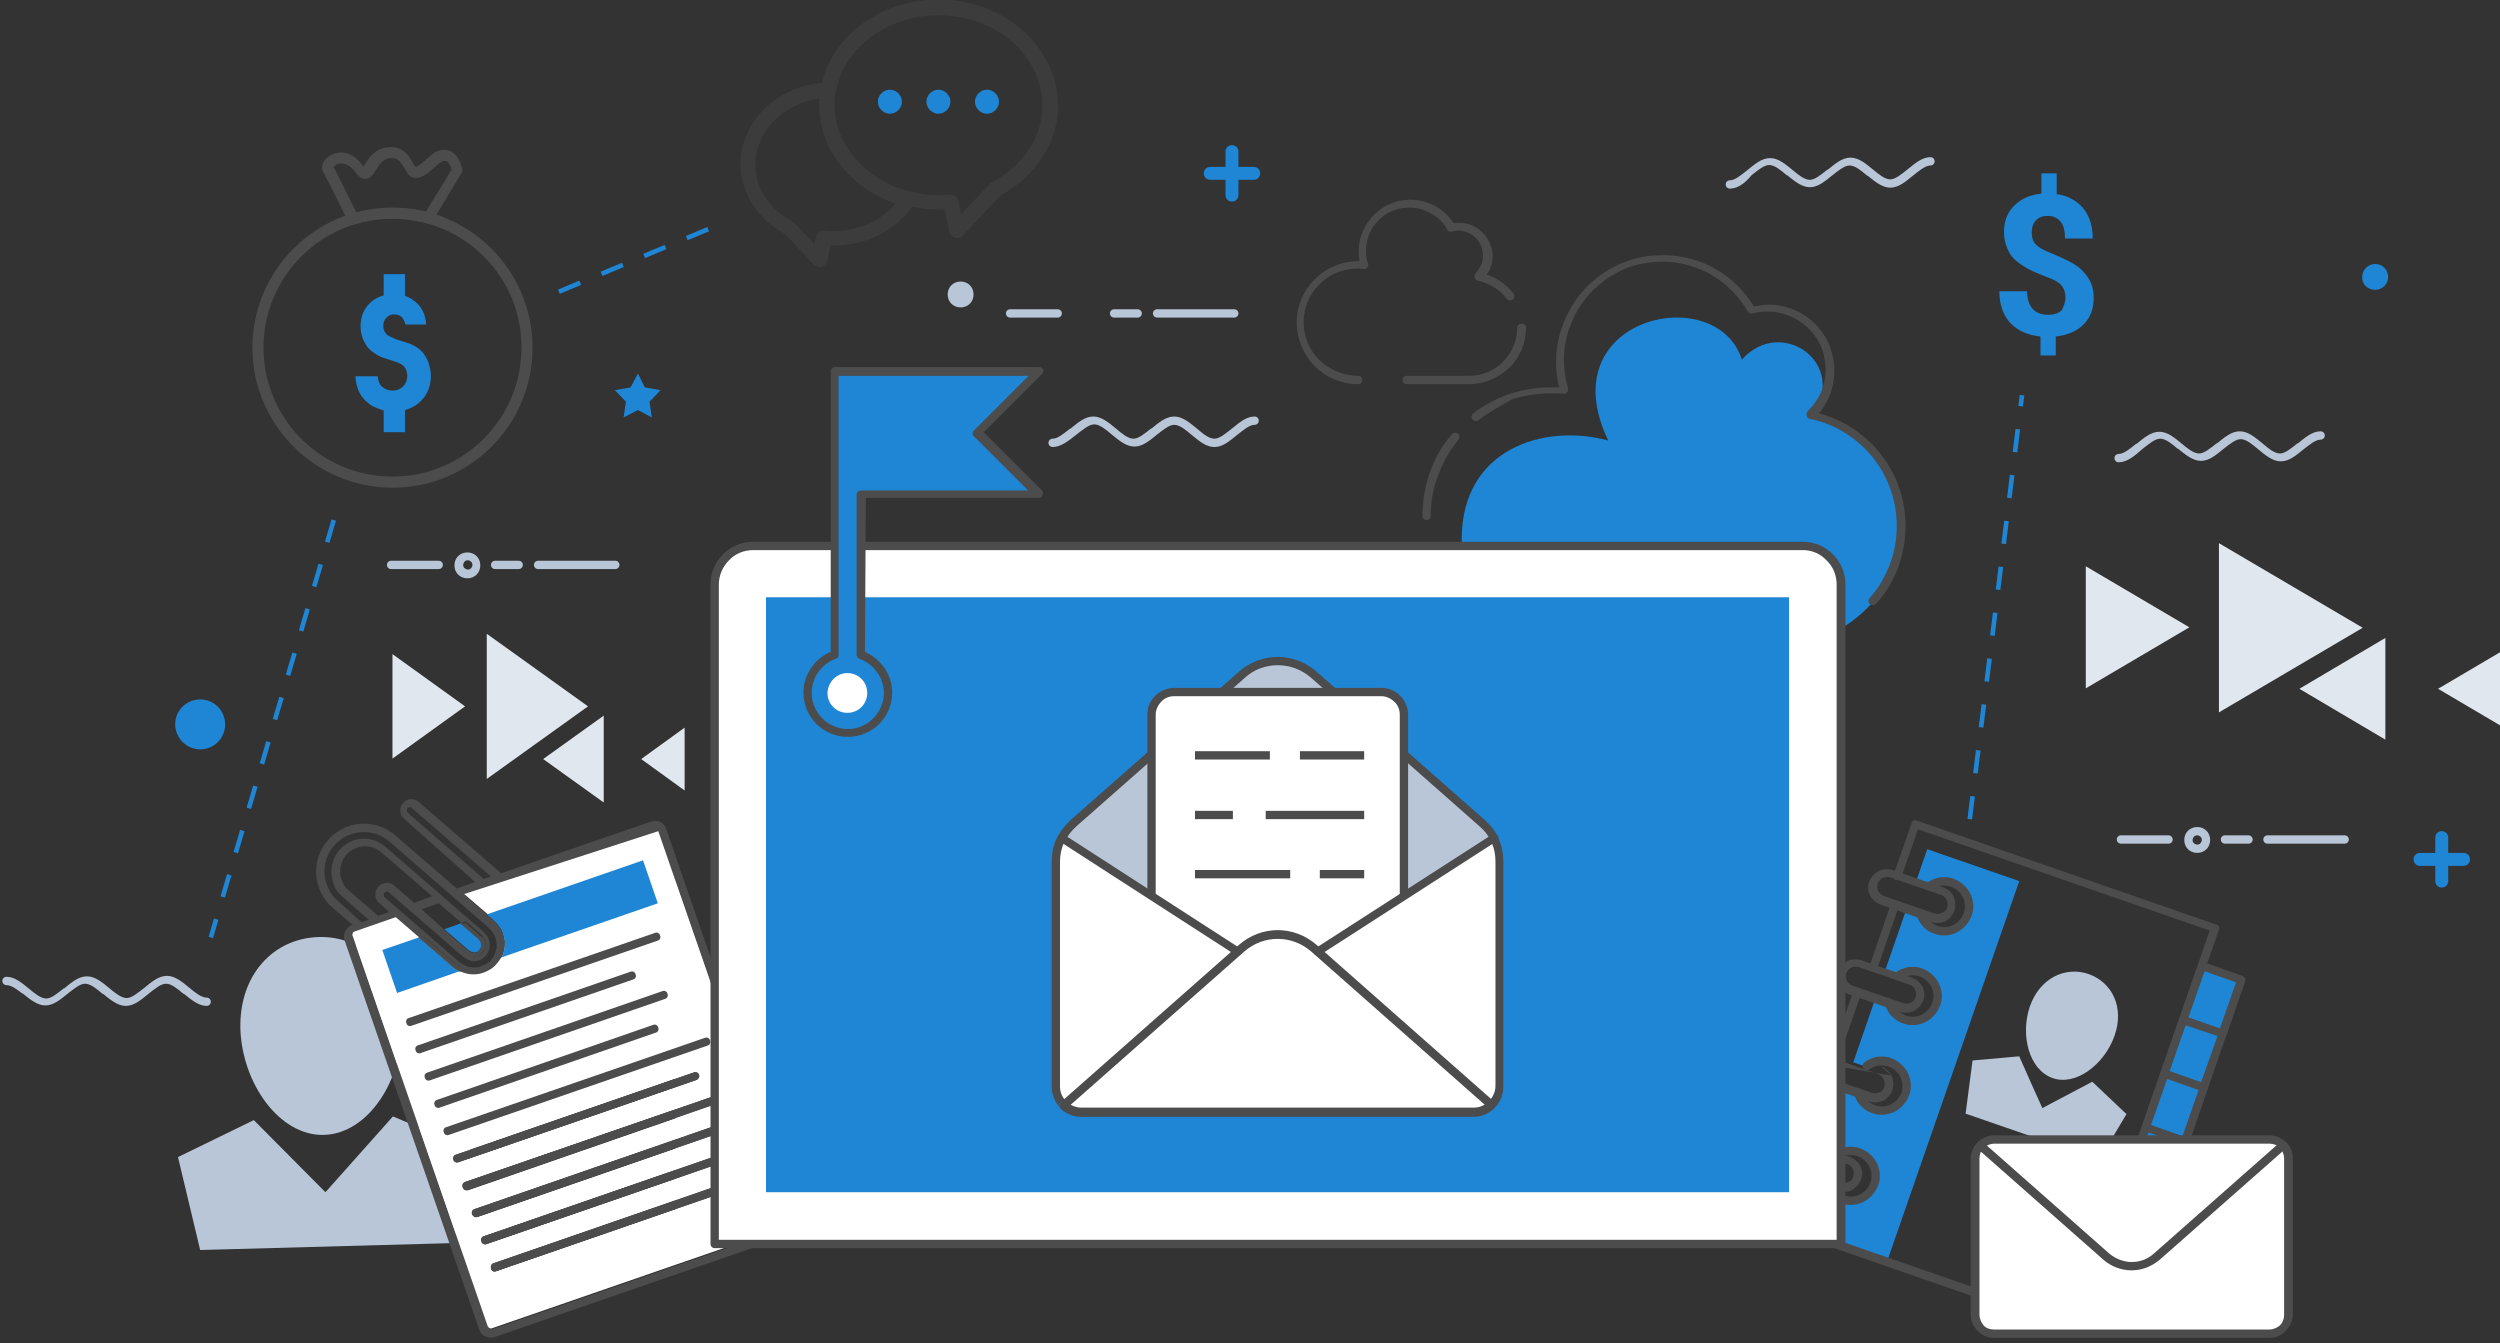
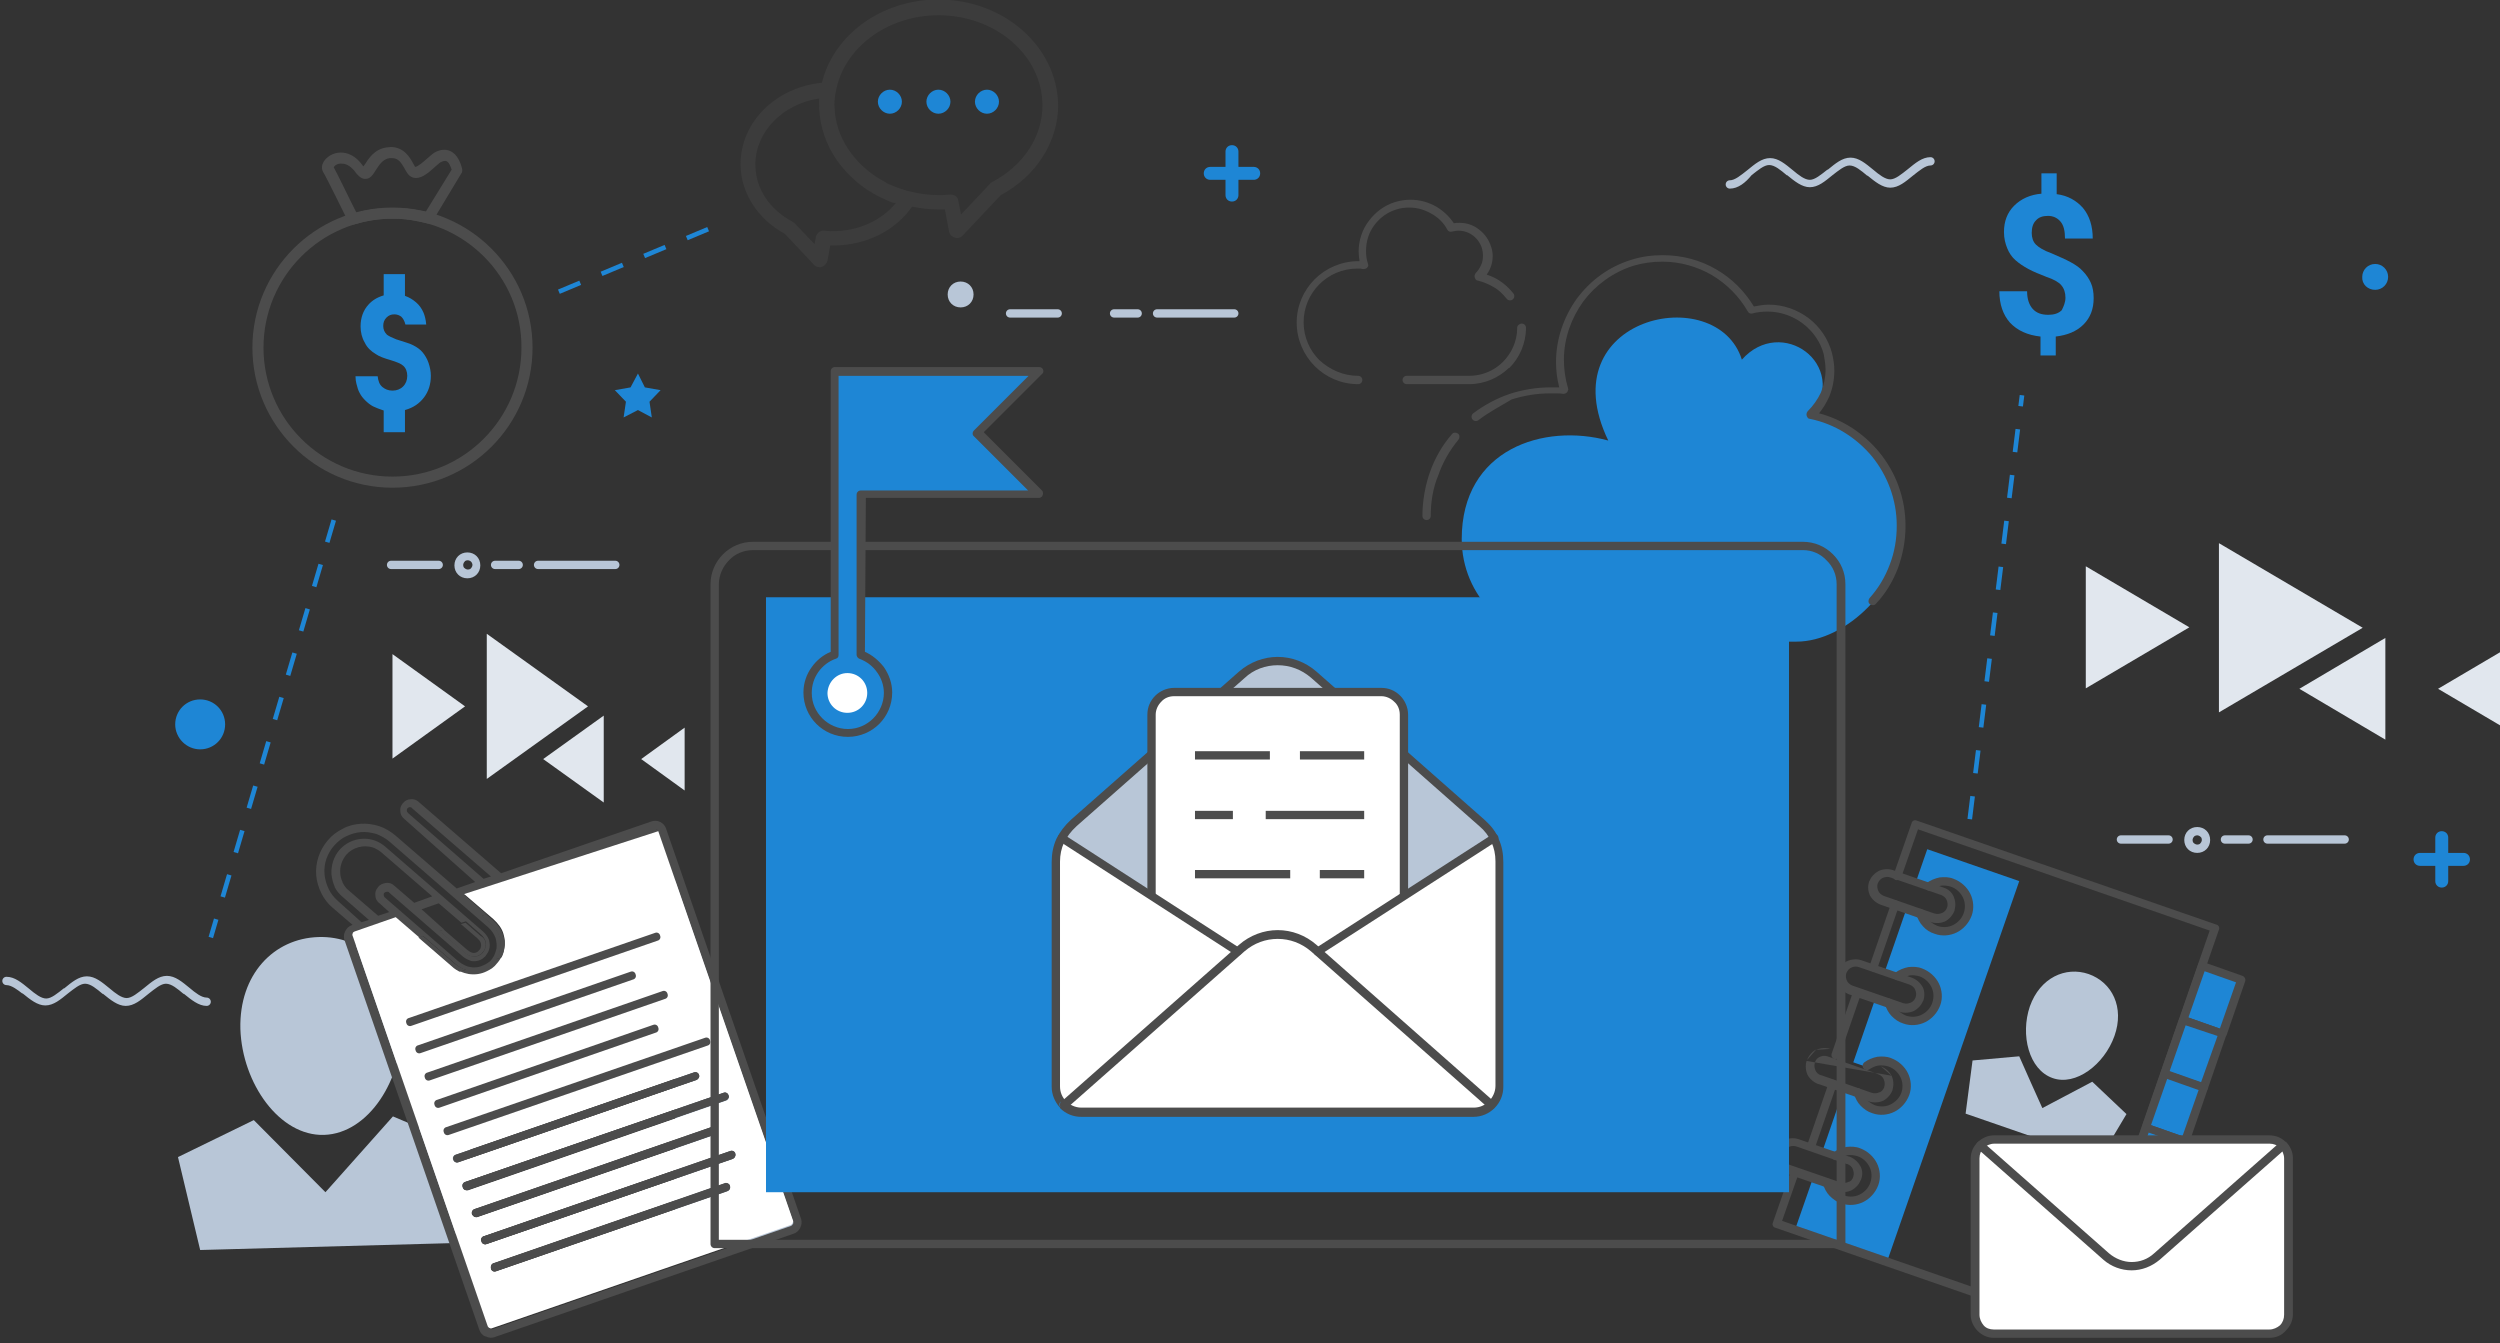
<svg xmlns="http://www.w3.org/2000/svg" version="1.1" id="Calque_1" x="0px" y="0px" viewBox="0 0 540.8 290.6" style="enable-background:new 0 0 540.8 290.6;" xml:space="preserve">
  <rect x="0" y="0" width="540.8" height="290.6" fill="#333333" stroke="none" />
  <style type="text/css">
	.st0{fill-rule:evenodd;clip-rule:evenodd;fill:#1E86D5;}
	.st1{fill-rule:evenodd;clip-rule:evenodd;fill:#B8C6D7;}
	.st2{fill-rule:evenodd;clip-rule:evenodd;fill:#E1E7EE;}
	.st3{fill:#4C4C4C;}
	.st4{fill-rule:evenodd;clip-rule:evenodd;fill:#FFFFFF;}
	.st5{fill-rule:evenodd;clip-rule:evenodd;fill:#4C4C4C;}
	.st6{fill-rule:evenodd;clip-rule:evenodd;fill:#56CBF3;}
	.st7{fill:#1E86D5;}
	.st8{fill:none;stroke:#1E86D5;stroke-miterlimit:10;stroke-dasharray:5;}
	.st9{fill:#3C3C3C;}
</style>
  <g>
    <path class="st1" d="M43.3,270.4l54.9-1.5l3.6-20.3L85,241.5l-14.6,16.4c-5.2-5.2-10.3-10.4-15.5-15.6l-16.4,8L43.3,270.4z" />
    <path class="st1" d="M68.9,202.7c9.6-0.3,17.6,7.1,18,18.9c0.3,11.8-7.1,23.6-16.8,23.9c-9.6,0.3-17.7-11.1-18.1-22.9   C51.7,210.8,59.2,203,68.9,202.7z" />
  </g>
  <path class="st1" d="M171.4,266.1l-10.6,3.7h-14.7V188l26.3,76C172.7,264.8,172.2,265.8,171.4,266.1z" />
  <path class="st3" d="M173.3,263.7L173.3,263.7l-29.2-84.4l0,0c-0.2-0.7-0.7-1.2-1.3-1.5s-1.3-0.3-1.9-0.1l0,0l-32.5,11.2l-17.8-15.4  l-0.1-0.1c-0.5-0.4-1.1-0.6-1.7-0.5c-0.6,0-1.2,0.3-1.6,0.8l-0.1,0.1c-0.4,0.5-0.6,1.1-0.5,1.7c0,0.6,0.3,1.2,0.8,1.6l0,0l0,0l0,0  l0,0l15.4,13.7l-4,1.4l-13.3-11.5c-1.1-0.9-2.3-1.6-3.5-2c-1.3-0.4-2.7-0.6-4-0.5s-2.7,0.4-3.9,1.1c-1.2,0.6-2.3,1.4-3.2,2.5  c-1.8,2.1-2.7,4.8-2.5,7.5c0.1,1.3,0.5,2.7,1.1,3.9s1.4,2.3,2.5,3.2l4.3,3.7h-0.1l0,0c-0.7,0.2-1.2,0.7-1.5,1.3  c-0.2,0.4-0.3,0.7-0.3,1.1c0,0.3,0,0.6,0.1,0.8l0,0l29.2,84.4c0.2,0.6,0.7,1.2,1.3,1.4h0.1c0.6,0.3,1.3,0.4,2,0.1l64.5-22.3  c0.7-0.2,1.2-0.7,1.5-1.3C173.4,265,173.5,264.3,173.3,263.7z M141.9,179.3c0.2,0.1,0.3,0.2,0.4,0.4L141.9,179.3l-0.6-0.1  C141.5,179.2,141.7,179.3,141.9,179.3z M88.3,175.9C88.3,175.8,88.3,175.8,88.3,175.9c-0.2-0.2-0.3-0.4-0.3-0.5c0-0.2,0-0.3,0.1-0.5  l0.1-0.1c0.1-0.1,0.3-0.2,0.4-0.2c0.2,0,0.4,0,0.5,0.2l0,0l17.1,14.8l-1.6,0.5L88.3,175.9z M73.1,194.9c-0.9-0.8-1.6-1.7-2-2.6  c-0.5-1-0.8-2.1-0.9-3.2c-0.2-2.3,0.6-4.5,2.1-6.2c0.8-0.9,1.7-1.6,2.6-2c1-0.5,2.1-0.8,3.2-0.9c1.1-0.1,2.2,0.1,3.3,0.4  c1,0.4,2,0.9,2.9,1.7l21.2,18.4c0.9,0.8,1.4,1.6,1.7,2.4c0.2,0.8,0.3,1.5,0.2,2.3c-0.1,0.5-0.3,1-0.5,1.5c-0.2,0.3-0.4,0.7-0.6,0.9  c-0.2,0.3-0.5,0.5-0.8,0.7s-0.6,0.4-0.9,0.5c-0.8,0.4-1.8,0.6-2.8,0.4c-0.9-0.1-1.8-0.6-2.7-1.3l-15.9-13.8  c-0.1-0.1-0.2-0.3-0.2-0.5s0-0.4,0.2-0.5c0.1-0.1,0.3-0.2,0.5-0.2s0.4,0,0.5,0.2l15.9,13.8c0.6,0.5,1.3,0.8,1.9,1  c0.7,0.1,1.4,0,2-0.3c0.2-0.1,0.4-0.2,0.6-0.4c0.2-0.2,0.4-0.3,0.5-0.5s0.3-0.4,0.4-0.6c0.2-0.3,0.3-0.7,0.4-1.1  c0.1-0.6,0-1.1-0.1-1.6c-0.2-0.7-0.7-1.3-1.2-1.8l-21.2-18.4c-0.7-0.6-1.5-1.1-2.4-1.4c-2.7-0.9-5.7-0.1-7.6,2.1  c-1.2,1.4-1.8,3.3-1.7,5.2c0.1,0.9,0.3,1.8,0.7,2.7v0.1c0.4,0.8,1,1.5,1.7,2.1l5.7,5l-1.6,0.5L73.1,194.9z M91.2,196.7l3.7-1.3  l4.9,4.2l1-0.3l3.2,2.8c1,0.9,1.3,1.9,1,2.8v0.1c-0.1,0.4-0.3,0.7-0.5,1s-0.5,0.5-0.9,0.7c-0.8,0.4-1.9,0.3-3-0.6l-5.5-4.7l1-0.3  L91.2,196.7z M89.6,195.3l-4.3-3.7c-0.5-0.5-1.2-0.7-1.8-0.6c-0.6,0.1-1.3,0.3-1.7,0.9c-0.5,0.5-0.7,1.2-0.6,1.8  c0,0.6,0.3,1.3,0.9,1.7l2.1,1.9l-2.4,0.8l-6.5-5.6c-0.5-0.4-0.9-1-1.2-1.6v-0.1c-0.3-0.6-0.5-1.3-0.5-2c-0.1-1.4,0.4-2.8,1.3-3.9  c1.4-1.6,3.7-2.2,5.7-1.6c0.6,0.2,1.3,0.6,1.8,1l11.1,9.6L89.6,195.3z M171.5,264.8c-0.1,0.2-0.2,0.3-0.4,0.4l0,0l-64.5,22.3  c-0.2,0.1-0.4,0-0.6,0l0,0c-0.2-0.1-0.3-0.2-0.4-0.4l-29.2-84.4l0,0c-0.1-0.2,0-0.4,0-0.6l0,0c0.1-0.2,0.2-0.3,0.4-0.4l0,0l8.9-3.1  l4.9,4.2l1-0.3l6.9,6c0.7,0.6,1.5,1.1,2.3,1.3l-1.3,0.4c0.7,0.3,1.3,0.6,2,0.7c1.4,0.2,2.7,0,3.9-0.6c0.4-0.2,0.8-0.4,1.2-0.7  s0.7-0.6,1-1c0.4-0.5,0.8-1,1-1.5l-1.3,0.4c0.3-0.5,0.6-1,0.8-1.6v-0.1c0.6-2,0.1-4.3-2-6.1l-1.8-1.6l1-0.3l-4.9-4.2l42-13.6  l29.2,84.4c0,0.1,0,0.2,0,0.2C171.6,264.6,171.6,264.7,171.5,264.8z" />
  <path class="st4" d="M171.6,264.2l-29.2-84.4l-42,13.6l6.3,5.4c1.1,1,1.9,2.1,2.2,3.2c0.3,1,0.4,2,0.2,3c-0.2,1.3-0.7,2.4-1.6,3.4  c-0.3,0.4-0.6,0.7-1,1s-0.8,0.5-1.2,0.7c-1.2,0.6-2.5,0.8-3.9,0.6c-1.2-0.2-2.4-0.7-3.6-1.8l-12.2-10.5l-8.9,3.1l0,0  c-0.2,0.1-0.4,0.2-0.4,0.4l0,0c-0.1,0.2-0.1,0.4,0,0.6l0,0l29.2,84.4c0.1,0.2,0.2,0.3,0.4,0.4l0,0c0.2,0.1,0.4,0.1,0.6,0L171,265  l0,0c0.2-0.1,0.4-0.2,0.4-0.4C171.5,264.5,171.5,264.4,171.6,264.2C171.6,264.4,171.6,264.3,171.6,264.2z M98,250.9  c-0.2-0.5,0.1-1,0.5-1.1L150,232c0.5-0.2,1,0.1,1.1,0.5c0.2,0.5-0.1,1-0.5,1.1l-51.5,17.8C98.7,251.6,98.2,251.3,98,250.9z   M100.1,256.8c-0.2-0.5,0.1-1,0.5-1.1l55.9-19.3c0.5-0.2,1,0.1,1.1,0.6c0.2,0.5-0.1,1-0.5,1.1l-55.9,19.4  C100.7,257.5,100.2,257.2,100.1,256.8z M102.1,262.7c-0.2-0.5,0.1-1,0.6-1.1l51.4-17.8c0.5-0.2,1,0.1,1.1,0.6c0.2,0.5-0.1,1-0.6,1.1  l-51.4,17.8C102.8,263.4,102.3,263.1,102.1,262.7z M157.3,257.7l-50,17.3c-0.5,0.2-1-0.1-1.1-0.6s0.1-1,0.6-1.1l50-17.3  c0.5-0.2,1,0.1,1.1,0.5C158,257,157.8,257.5,157.3,257.7z M158.5,250.7l-53.2,18.4c-0.5,0.2-1-0.1-1.1-0.6c-0.2-0.5,0.1-1,0.6-1.1  L158,249c0.5-0.2,1,0.1,1.1,0.6C159.2,250,158.9,250.5,158.5,250.7z" />
  <path class="st5" d="M150.7,233.6l-51.5,17.8c-0.5,0.2-1-0.1-1.1-0.5c-0.2-0.5,0.1-1,0.5-1.1l51.5-17.8c0.5-0.2,1,0.1,1.1,0.5  C151.4,232.9,151.1,233.4,150.7,233.6z" />
  <path class="st5" d="M154.7,245.4l-51.4,17.8c-0.5,0.2-1-0.1-1.1-0.6c-0.2-0.5,0.1-1,0.6-1.1l51.4-17.8c0.5-0.2,1,0.1,1.1,0.6  C155.4,244.7,155.1,245.2,154.7,245.4z" />
  <path class="st5" d="M157.1,238l-55.9,19.4c-0.5,0.2-1-0.1-1.1-0.6c-0.2-0.5,0.1-1,0.5-1.1l55.9-19.3c0.5-0.2,1,0.1,1.1,0.6  C157.8,237.3,157.5,237.8,157.1,238z" />
  <path class="st5" d="M157.9,256.5c0.2,0.5-0.1,1-0.5,1.1l-50,17.3c-0.5,0.2-1-0.1-1.1-0.6s0.1-1,0.6-1.1l50-17.3  C157.2,255.8,157.7,256.1,157.9,256.5z" />
  <path class="st5" d="M159,249.6c0.2,0.5-0.1,1-0.6,1.1l-53.2,18.4c-0.5,0.2-1-0.1-1.1-0.6c-0.2-0.5,0.1-1,0.6-1.1l53.2-18.4  C158.4,248.8,158.9,249.1,159,249.6z" />
  <path class="st5" d="M89,221.9c-0.5,0.2-1-0.1-1.1-0.6c-0.2-0.5,0.1-1,0.6-1.1l53.2-18.4c0.5-0.2,1,0.1,1.1,0.6  c0.2,0.5-0.1,1-0.6,1.1L89,221.9z" />
  <path class="st5" d="M91,227.8c-0.5,0.2-1-0.1-1.1-0.6c-0.2-0.5,0.1-1,0.6-1.1l45.9-15.9c0.5-0.2,1,0.1,1.1,0.6  c0.2,0.5-0.1,1-0.6,1.1L91,227.8z" />
  <path class="st5" d="M93,233.7c-0.5,0.2-1-0.1-1.1-0.6c-0.2-0.5,0.1-1,0.6-1.1l50.8-17.6c0.5-0.2,1,0.1,1.1,0.6  c0.2,0.5-0.1,1-0.6,1.1L93,233.7z" />
  <path class="st5" d="M95.1,239.6c-0.5,0.2-1-0.1-1.1-0.6c-0.2-0.5,0.1-1,0.6-1.1l46.7-16.2c0.5-0.2,1,0.1,1.1,0.6  c0.2,0.5-0.1,1-0.6,1.1L95.1,239.6z" />
  <path class="st5" d="M97.1,245.5c-0.5,0.2-1-0.1-1.1-0.6c-0.2-0.5,0.1-1,0.6-1.1l55.9-19.3c0.5-0.2,1,0.1,1.1,0.6  c0.2,0.5-0.1,1-0.6,1.1L97.1,245.5z" />
  <path class="st5" d="M150.7,233.6l-51.5,17.8c-0.5,0.2-1-0.1-1.1-0.5c-0.2-0.5,0.1-1,0.5-1.1l51.5-17.8c0.5-0.2,1,0.1,1.1,0.5  C151.4,232.9,151.1,233.4,150.7,233.6z" />
  <path class="st5" d="M157.1,238l-55.9,19.4c-0.5,0.2-1-0.1-1.1-0.6c-0.2-0.5,0.1-1,0.5-1.1l55.9-19.3c0.5-0.2,1,0.1,1.1,0.6  C157.8,237.3,157.5,237.8,157.1,238z" />
  <path class="st5" d="M154.7,245.4l-51.4,17.8c-0.5,0.2-1-0.1-1.1-0.6c-0.2-0.5,0.1-1,0.6-1.1l51.4-17.8c0.5-0.2,1,0.1,1.1,0.6  C155.4,244.7,155.1,245.2,154.7,245.4z" />
  <path class="st5" d="M158.5,250.7l-53.2,18.4c-0.5,0.2-1-0.1-1.1-0.6c-0.2-0.5,0.1-1,0.6-1.1L158,249c0.5-0.2,1,0.1,1.1,0.6  C159.2,250,158.9,250.5,158.5,250.7z" />
  <path class="st5" d="M157.3,257.7l-50,17.3c-0.5,0.2-1-0.1-1.1-0.6s0.1-1,0.6-1.1l50-17.3c0.5-0.2,1,0.1,1.1,0.5  C158,257,157.8,257.5,157.3,257.7z" />
-   <path class="st0" d="M97.9,209.1l-7.3-6.3l-7.9,2.7l3.2,9.3l13.5-4.7C98.9,209.9,98.4,209.6,97.9,209.1z M108.5,207.1l33.8-11.7  l-3.2-9.3l-33.8,11.7l1.4,1.2c1.1,1,1.9,2.1,2.2,3.2c0.3,1,0.4,2,0.2,3C109,205.9,108.8,206.5,108.5,207.1z M104.1,203.8  c-0.1-0.4-0.4-0.7-0.7-1l-3.6-3.1l-3.7,1.3l5.1,4.4c0.4,0.3,0.7,0.5,1.1,0.6c0.3,0.1,0.7,0,0.9-0.1c0.1,0,0.2-0.1,0.3-0.2  c0.1-0.1,0.2-0.2,0.3-0.3s0.2-0.2,0.2-0.3c0.1-0.1,0.1-0.2,0.1-0.3C104.2,204.4,104.2,204.1,104.1,203.8z" />
  <path class="st5" d="M105,204.9L105,204.9c-0.1,0.4-0.3,0.8-0.6,1.1c-0.2,0.3-0.5,0.5-0.9,0.7c-0.8,0.4-1.9,0.3-3-0.6l-5.5-4.7  l1-0.3l5.1,4.4c0.4,0.3,0.7,0.5,1.1,0.6c0.3,0.1,0.7,0,0.9-0.1c0.1,0,0.2-0.1,0.3-0.2c0.1-0.1,0.2-0.2,0.3-0.3s0.2-0.2,0.2-0.3  c0.1-0.1,0.1-0.2,0.1-0.3c0.1-0.3,0.1-0.6,0-0.9c-0.1-0.4-0.4-0.7-0.7-1l-3.6-3.1l1-0.3l3.2,2.8C105,203,105.2,204,105,204.9z" />
  <path class="st5" d="M109.1,205.2c-0.1,0.7-0.3,1.3-0.6,1.9l-1.3,0.4c0.3-0.5,0.6-1,0.8-1.6v-0.1c0.6-2,0.1-4.3-2-6.1l-1.8-1.6  l1-0.3l1.4,1.2c1.1,1,1.9,2.1,2.2,3.2C109.2,203.2,109.3,204.2,109.1,205.2z" />
  <path class="st5" d="M100.7,209.8l-1.3,0.4c-0.5-0.3-1.1-0.6-1.6-1.1l-7.3-6.3l1-0.3l6.9,6C99.2,209.1,100,209.5,100.7,209.8z" />
  <rect x="431.4" y="241" transform="matrix(0.328 -0.945 0.945 0.328 82.9 607.46)" class="st6" width="74" height="9" />
  <path class="st0" d="M388.3,266l3.9-11.2l2.9,1c0.5,1.7,1.7,3.1,3.4,3.7c2.8,1,5.9-0.5,6.9-3.3s-0.5-5.9-3.3-6.9  c-1.8-0.6-3.6-0.3-5,0.8l-2.9-1l4.7-13.6l2.9,1c0.5,1.7,1.7,3.1,3.4,3.7c2.8,1,5.9-0.5,6.9-3.3s-0.5-5.9-3.3-6.9  c-1.8-0.6-3.6-0.3-5,0.8l-2.9-1l4.7-13.6l2.9,1c0.5,1.7,1.7,3.1,3.4,3.7c2.8,1,5.9-0.5,6.9-3.3s-0.5-5.9-3.3-6.9  c-1.8-0.6-3.6-0.3-5,0.8l-2.9-1l4.7-13.6l2.9,1c0.5,1.7,1.7,3.1,3.4,3.7c2.8,1,5.9-0.5,6.9-3.3s-0.5-5.9-3.3-6.9  c-1.8-0.6-3.6-0.3-5,0.8l-2.9-1l2.6-7.5l19.9,6.9l-28.7,82.6L388.3,266z" />
  <path class="st5" d="M397.9,228.5c-0.2,0.5-0.7,0.7-1.1,0.6c-0.5-0.2-0.7-0.7-0.6-1.1l4.7-13.6c0.2-0.5,0.7-0.7,1.1-0.6  c0.5,0.2,0.7,0.7,0.6,1.1L397.9,228.5L397.9,228.5z M411.3,189.7l3.6-10.3l63.1,21.9L448.6,286l-63.1-21.9l3.6-10.3  c0.2-0.5-0.1-1-0.6-1.1c-0.5-0.2-1,0.1-1.1,0.6l-3.9,11.2c-0.2,0.5,0.1,1,0.6,1.1l64.8,22.5c0.5,0.2,1-0.1,1.1-0.6l30-86.4  c0.2-0.5-0.1-1-0.6-1.1l-64.8-22.5c-0.5-0.2-1,0.1-1.1,0.6l-3.9,11.2c-0.2,0.5,0.1,1,0.6,1.1C410.7,190.4,411.2,190.2,411.3,189.7z" />
  <g>
    <path class="st5" d="M402.6,255.1c0,0.1,0,0.1-0.1,0.2c-0.4,1-1.1,1.7-2,2.2c-0.9,0.4-2,0.5-3,0.2l0,0l-11-3.8   c-1-0.4-1.8-1.1-2.3-2c-0.4-0.9-0.5-2-0.2-3c0.4-1,1.1-1.8,2-2.3c0.9-0.4,2-0.5,3-0.2l11,3.8h0.1c1,0.4,1.8,1.1,2.3,2   C402.9,253,403,254.1,402.6,255.1L402.6,255.1z M400.9,254.6v-0.1c0.2-0.5,0.1-1.1-0.1-1.6s-0.6-0.9-1.2-1.1h-0.1l-10.9-3.8   c-0.6-0.2-1.2-0.1-1.6,0.1c-0.5,0.2-0.9,0.7-1.1,1.2c-0.2,0.6-0.1,1.2,0.1,1.6c0.2,0.5,0.7,0.9,1.2,1.1l11,3.8l0,0   c0.6,0.2,1.1,0.1,1.6-0.1C400.3,255.6,400.7,255.2,400.9,254.6L400.9,254.6z M421.2,196.3c0.2-0.5,0.1-1.1-0.1-1.6   s-0.7-0.9-1.2-1.1l0,0l-11-3.8l0,0c-0.6-0.2-1.1-0.1-1.6,0.1c-0.5,0.2-0.9,0.7-1.1,1.2l0,0c-0.2,0.5-0.1,1.1,0.1,1.6   s0.7,0.9,1.2,1.1l10.9,3.8h0.1c0.5,0.2,1.1,0.1,1.6-0.1C420.6,197.3,421,196.9,421.2,196.3C421.1,196.4,421.1,196.3,421.2,196.3   L421.2,196.3z M422.6,193.9c0.4,0.9,0.5,1.9,0.2,3v0.1c-0.4,1-1.1,1.8-2,2.3c-0.9,0.4-2,0.5-3,0.2l0,0l-11-3.8   c-1-0.4-1.8-1.1-2.3-2c-0.4-0.9-0.5-1.9-0.2-2.9c0-0.1,0-0.1,0.1-0.2c0.4-1,1.1-1.7,2-2.2c0.9-0.4,2-0.5,3-0.2l0,0l11,3.8l0,0   C421.4,192.3,422.2,193,422.6,193.9L422.6,193.9z M416.1,216.3c0,0.1,0,0.1-0.1,0.2c-0.4,1-1.1,1.7-2,2.2c-0.9,0.4-2,0.5-3,0.2l0,0   l-11-3.8l0,0c-1-0.4-1.8-1.1-2.2-2c-0.4-0.9-0.5-2-0.2-3l0,0c0.4-1,1.1-1.8,2-2.2s2-0.5,3-0.2l11,3.8c1,0.4,1.8,1.1,2.3,2   C416.3,214.2,416.4,215.3,416.1,216.3L416.1,216.3z M414.4,215.7c0.2-0.5,0.1-1.1-0.1-1.6s-0.7-0.9-1.2-1.1l-11-3.8   c-0.6-0.2-1.2-0.1-1.6,0.1c-0.5,0.2-0.9,0.7-1.1,1.2l0,0c-0.2,0.6-0.1,1.1,0.1,1.6s0.7,0.9,1.2,1.1l0,0l11,3.8l0,0   c0.6,0.2,1.1,0.1,1.6-0.1C413.8,216.7,414.2,216.3,414.4,215.7L414.4,215.7L414.4,215.7z M407.6,235.2v-0.1   c0.2-0.5,0.1-1.1-0.1-1.6s-0.6-0.9-1.2-1.1c-0.1,0-0.1,0-0.1-0.1l-10.9-3.8l0,0c-0.6-0.2-1.1-0.1-1.6,0.1c-0.5,0.2-0.9,0.6-1.1,1.2   v0.1c-0.2,0.5-0.1,1.1,0.1,1.6s0.6,0.9,1.2,1.1h0.1l10.9,3.8c0.6,0.2,1.2,0.1,1.6-0.1C407,236.2,407.4,235.7,407.6,235.2   L407.6,235.2z M409.2,232.7c0.4,0.9,0.5,1.9,0.2,3v0.1c-0.4,1-1.1,1.8-2,2.3c-0.9,0.4-2,0.5-3,0.2l-11-3.8h-0.1   c-1-0.4-1.8-1.1-2.3-2c-0.4-0.9-0.5-2-0.2-3L409.2,232.7L409.2,232.7z M406.9,230.7c1,0.4,1.8,1.1,2.3,2L406.9,230.7L406.9,230.7z    M406.9,230.7L406.9,230.7L406.9,230.7L406.9,230.7z M395.9,226.9l11,3.8L395.9,226.9L395.9,226.9z M395.9,226.9L395.9,226.9   L395.9,226.9L395.9,226.9z M392.9,227.1c0.9-0.4,2-0.5,3-0.2L392.9,227.1L392.9,227.1z M390.9,229.3L390.9,229.3   c0.4-1,1.1-1.8,2-2.3L390.9,229.3z" />
  </g>
  <path class="st5" d="M397.7,250.8c-0.4,0.3-1,0.2-1.3-0.2s-0.2-1,0.2-1.3c0.8-0.6,1.8-1,2.8-1.2c1-0.1,2-0.1,3,0.3l0,0  c1.6,0.6,2.9,1.8,3.6,3.2s0.9,3.2,0.3,4.8l0,0c-0.6,1.6-1.8,2.9-3.2,3.6c-1.4,0.7-3.2,0.9-4.8,0.3l0,0c-1-0.3-1.8-0.9-2.5-1.6  s-1.2-1.7-1.5-2.7c-0.1-0.5,0.2-1,0.6-1.1c0.5-0.1,1,0.2,1.1,0.6c0.2,0.7,0.6,1.4,1.1,1.9s1.1,0.9,1.8,1.2l0,0  c1.2,0.4,2.4,0.3,3.4-0.2s1.9-1.4,2.3-2.6l0,0c0.4-1.2,0.3-2.4-0.2-3.4s-1.4-1.9-2.6-2.3l0,0c-0.7-0.2-1.4-0.3-2.1-0.2  C399,250,398.3,250.3,397.7,250.8L397.7,250.8z M417.9,192.5c-0.4,0.3-1,0.2-1.3-0.2s-0.2-1,0.2-1.3c0.8-0.6,1.8-1,2.8-1.2  c1-0.1,2-0.1,3,0.3c1.6,0.6,2.9,1.8,3.6,3.2s0.9,3.2,0.3,4.8s-1.8,2.9-3.2,3.6c-1.4,0.7-3.2,0.9-4.8,0.3c-1-0.3-1.9-0.9-2.5-1.6  c-0.7-0.7-1.2-1.7-1.5-2.7c-0.1-0.5,0.2-1,0.6-1.1c0.5-0.1,1,0.2,1.1,0.6c0.2,0.7,0.6,1.4,1.1,1.9s1.1,0.9,1.8,1.2  c1.2,0.4,2.4,0.3,3.4-0.2s1.9-1.4,2.3-2.6c0.4-1.2,0.3-2.4-0.2-3.4s-1.4-1.9-2.6-2.3c-0.7-0.2-1.5-0.3-2.2-0.2  C419.2,191.8,418.5,192.1,417.9,192.5L417.9,192.5z M411.1,211.9c-0.4,0.3-1,0.2-1.3-0.2s-0.2-1,0.2-1.3c0.8-0.6,1.8-1,2.8-1.2  c1-0.1,2-0.1,3,0.3l0,0l0,0c1.6,0.6,2.9,1.8,3.6,3.2s0.9,3.2,0.3,4.8l0,0c-0.6,1.6-1.8,2.9-3.2,3.6c-1.4,0.7-3.2,0.9-4.8,0.3l0,0  c-1-0.3-1.8-0.9-2.5-1.6c-0.7-0.7-1.2-1.7-1.5-2.7c-0.1-0.5,0.2-1,0.6-1.1c0.5-0.1,1,0.2,1.1,0.6c0.2,0.7,0.6,1.4,1.1,1.9  s1.1,0.9,1.8,1.2l0,0c1.2,0.4,2.4,0.3,3.4-0.2s1.9-1.4,2.3-2.6l0,0c0.4-1.2,0.3-2.4-0.2-3.4s-1.4-1.9-2.6-2.3l0,0l0,0  c-0.7-0.2-1.4-0.3-2.1-0.2C412.4,211.2,411.7,211.5,411.1,211.9L411.1,211.9z M404.4,231.3c-0.4,0.3-1,0.2-1.3-0.2s-0.2-1,0.2-1.3  c0.8-0.6,1.8-1,2.8-1.2c1-0.1,2-0.1,3,0.3c1.6,0.6,2.9,1.8,3.6,3.2s0.9,3.2,0.3,4.8l0,0c-0.6,1.6-1.8,2.9-3.2,3.6  c-1.4,0.7-3.2,0.9-4.8,0.3l0,0c-1-0.3-1.8-0.9-2.5-1.6c-0.7-0.7-1.2-1.7-1.5-2.7c-0.1-0.5,0.2-1,0.6-1.1c0.5-0.1,1,0.2,1.1,0.6  c0.2,0.7,0.6,1.4,1.1,1.9s1.1,0.9,1.8,1.2l0,0c1.2,0.4,2.4,0.3,3.4-0.2s1.9-1.4,2.3-2.5l0,0c0.4-1.2,0.3-2.4-0.2-3.4  s-1.4-1.9-2.6-2.3c-0.7-0.2-1.5-0.3-2.2-0.2C405.7,230.6,405,230.9,404.4,231.3z" />
  <path class="st5" d="M395.6,234.2c0.2-0.5,0.7-0.7,1.1-0.6c0.5,0.2,0.7,0.7,0.6,1.1l-4.7,13.6c-0.2,0.5-0.7,0.7-1.1,0.6  c-0.5-0.2-0.7-0.7-0.6-1.1L395.6,234.2z" />
  <path class="st5" d="M409.1,195.4c0.2-0.5,0.7-0.7,1.1-0.6c0.5,0.2,0.7,0.7,0.6,1.1l-4.7,13.6c-0.2,0.5-0.7,0.7-1.1,0.6  c-0.5-0.2-0.7-0.7-0.6-1.1L409.1,195.4z" />
  <rect x="472.4" y="211.8" transform="matrix(0.328 -0.945 0.945 0.328 117.255 597.451)" class="st0" width="12.3" height="9" />
  <path class="st5" d="M476.6,208.1l8.5,3c0.5,0.2,0.7,0.7,0.6,1.1l-4,11.6c-0.2,0.5-0.7,0.7-1.1,0.6l-8.5-3c-0.5-0.2-0.7-0.7-0.6-1.1  l4-11.6C475.6,208.2,476.1,208,476.6,208.1L476.6,208.1z M483.7,212.5l-6.8-2.4l-3.5,10l6.8,2.4L483.7,212.5z" />
  <rect x="468.3" y="223.5" transform="matrix(0.328 -0.945 0.945 0.328 103.469 601.444)" class="st0" width="12.3" height="9" />
  <path class="st5" d="M472.5,219.8l8.5,3c0.5,0.2,0.7,0.7,0.6,1.1l-4,11.6c-0.2,0.5-0.7,0.7-1.1,0.6l-8.5-3c-0.5-0.2-0.7-0.7-0.6-1.1  l4-11.6C471.6,219.9,472.1,219.6,472.5,219.8L472.5,219.8z M479.7,224.1l-6.9-2.3l-3.5,10l6.8,2.4L479.7,224.1z" />
  <rect x="464.2" y="235.1" transform="matrix(0.328 -0.945 0.945 0.328 89.767 605.363)" class="st0" width="12.3" height="9" />
  <path class="st5" d="M468.5,231.4l8.5,3c0.5,0.2,0.7,0.7,0.6,1.1l-4,11.6c-0.2,0.5-0.7,0.7-1.1,0.6l-8.5-3c-0.5-0.2-0.7-0.7-0.6-1.1  l4-11.6C467.5,231.5,468,231.3,468.5,231.4L468.5,231.4z M475.6,235.8l-6.8-2.4l-3.5,10l6.8,2.4L475.6,235.8z" />
  <rect x="460.3" y="246.7" transform="matrix(0.328 -0.945 0.945 0.328 76.112 609.414)" class="st0" width="12.3" height="9" />
  <path class="st5" d="M464.5,243.1l8.5,3c0.5,0.2,0.7,0.7,0.6,1.1l-4,11.6c-0.2,0.5-0.7,0.7-1.1,0.6l-8.5-3c-0.5-0.2-0.7-0.7-0.6-1.1  l4-11.6C463.5,243.2,464,242.9,464.5,243.1L464.5,243.1z M471.6,247.4l-6.8-2.4l-3.5,10l6.8,2.4L471.6,247.4z" />
  <rect x="456.1" y="258.4" transform="matrix(0.328 -0.945 0.945 0.328 62.325 613.409)" class="st0" width="12.3" height="9" />
  <path class="st5" d="M460.4,254.7l8.5,3c0.5,0.2,0.7,0.7,0.6,1.1l-4,11.6c-0.2,0.5-0.7,0.7-1.1,0.6l-8.5-3c-0.5-0.2-0.7-0.7-0.6-1.1  l4-11.6C459.4,254.8,460,254.6,460.4,254.7L460.4,254.7z M467.5,259.1l-6.8-2.4l-3.5,10l6.8,2.4L467.5,259.1z" />
  <g>
    <path class="st1" d="M425.2,240.9l28.9,10l5.9-9.9l-7.4-7l-10.8,5.7c-1.7-3.7-3.3-7.4-5-11.2l-10.1,0.9L425.2,240.9z" />
    <path class="st1" d="M451.8,210.7c5.1,1.8,7.8,7.2,5.6,13.4S449,235,444,233.2c-5.1-1.8-7-9.3-4.9-15.5   C441.3,211.5,446.8,209,451.8,210.7z" />
  </g>
  <g>
    <path class="st2" d="M480,154.1l31.1-18.3L480,117.5V154.1L480,154.1z M451.2,148.9l22.4-13.2l-22.4-13.2V148.9z" />
    <path class="st2" d="M516,160l-18.6-11l18.6-11V160L516,160z M540.8,156.9l-13.4-7.9l13.4-7.9V156.9z" />
  </g>
  <g>
    <path class="st2" d="M105.3,168.5l21.9-15.7l-21.9-15.7V168.5L105.3,168.5z M84.9,164.1l15.7-11.3l-15.7-11.3V164.1z" />
    <path class="st2" d="M130.6,173.6l-13.1-9.4l13.1-9.4V173.6L130.6,173.6z M148.1,171l-9.4-6.8l9.4-6.8V171z" />
  </g>
  <path class="st0" d="M523.5,187.3c-0.8,0-1.4-0.6-1.4-1.4c0-0.8,0.6-1.4,1.4-1.4h3.3v-3.3c0-0.8,0.6-1.4,1.4-1.4  c0.8,0,1.4,0.6,1.4,1.4v3.3h3.3c0.8,0,1.4,0.6,1.4,1.4c0,0.8-0.6,1.4-1.4,1.4h-3.3v3.3c0,0.8-0.6,1.4-1.4,1.4  c-0.8,0-1.4-0.6-1.4-1.4v-3.3H523.5z" />
  <path class="st0" d="M261.8,38.9c-0.8,0-1.4-0.6-1.4-1.4c0-0.8,0.6-1.4,1.4-1.4h3.3v-3.3c0-0.8,0.6-1.4,1.4-1.4s1.4,0.6,1.4,1.4v3.3  h3.3c0.8,0,1.4,0.6,1.4,1.4c0,0.8-0.6,1.4-1.4,1.4h-3.3v3.3c0,0.8-0.6,1.4-1.4,1.4s-1.4-0.6-1.4-1.4v-3.3  C265.1,38.9,261.8,38.9,261.8,38.9z" />
  <path class="st0" d="M43.3,162.1c3,0,5.4-2.4,5.4-5.4s-2.4-5.4-5.4-5.4s-5.4,2.4-5.4,5.4C37.9,159.6,40.3,162.1,43.3,162.1z" />
  <path class="st0" d="M316.2,116.6c0,12.3,9.9,22.2,22.2,22.2h50.2c10.9,0,22.8-12.1,22.8-23.1c0-16-8.8-22.5-19.5-25.6  c8.2-11.4-6.6-21.9-15.1-12.3c-5.4-17.2-41.8-9.3-28.9,17.5C334,91.5,316.2,97.1,316.2,116.6z" />
  <path class="st5" d="M309.5,111.6c0,0.5-0.4,0.9-0.9,0.9s-0.9-0.4-0.9-0.9c0-3.3,0.6-6.5,1.6-9.4c1.1-3.1,2.7-5.9,4.8-8.3  c0.3-0.4,0.9-0.4,1.3-0.1s0.4,0.9,0.1,1.3c-1.9,2.3-3.4,4.9-4.4,7.8C310,105.5,309.5,108.5,309.5,111.6L309.5,111.6z M319.8,90.9  c-0.4,0.3-1,0.2-1.3-0.2c-0.3-0.4-0.2-1,0.2-1.3c2.4-1.8,5-3.2,7.9-4.2c2.8-0.9,5.7-1.4,8.8-1.4c0.5,0,1,0,1.6,0h0.3  c-0.5-1.9-0.7-3.7-0.7-5.5c0-5,1.7-9.8,4.5-13.7c2.9-3.9,6.9-6.9,11.8-8.4c2.2-0.7,4.4-1,6.8-1c4.2,0,8.2,1.1,11.6,3.1  c3.3,1.9,6.1,4.7,8.1,8c1.1-0.2,2.1-0.4,3.2-0.4c3.2,0,6.2,1.1,8.6,2.9l0,0c2.4,1.8,4.3,4.5,5.1,7.6c0.3,1.2,0.5,2.5,0.5,3.8  c0,2-0.4,3.9-1.1,5.6c-0.6,1.3-1.3,2.5-2.2,3.6c5.2,1.4,9.7,4.4,13,8.4l0,0c3.6,4.4,5.7,9.9,5.7,16c0,3.2-0.6,6.2-1.6,9  c-1.1,2.9-2.7,5.6-4.8,7.8c-0.3,0.4-0.9,0.4-1.3,0.1c-0.4-0.3-0.4-0.9-0.1-1.3c1.9-2.1,3.4-4.6,4.4-7.3c1-2.6,1.5-5.4,1.5-8.4  c0-5.6-2-10.8-5.3-14.9l0,0l0,0c-3.4-4.1-8.1-7.1-13.5-8.2c-0.2,0-0.4-0.1-0.5-0.3c-0.3-0.4-0.3-0.9,0-1.3c1.2-1.2,2.2-2.6,2.9-4.1  c0.6-1.5,1-3.2,1-4.9c0-1.2-0.2-2.3-0.4-3.4c-0.7-2.7-2.4-5-4.5-6.6l0,0l0,0c-2.1-1.6-4.8-2.6-7.6-2.6c-1.1,0-2.2,0.1-3.3,0.4  c-0.4,0.1-0.8,0-1-0.4c-1.9-3.3-4.6-6-7.8-7.9c-3.1-1.8-6.8-2.9-10.7-2.9c-2.2,0-4.3,0.3-6.3,0.9c-4.4,1.4-8.2,4.2-10.8,7.7  c-2.6,3.6-4.2,8-4.2,12.6c0,2.1,0.3,4.2,0.9,6.2c0,0.1,0.1,0.3,0,0.4c-0.1,0.5-0.5,0.8-1,0.8c-0.5-0.1-1-0.1-1.5-0.1s-1,0-1.5,0  c-2.9,0-5.6,0.5-8.2,1.3C324.5,87.9,322,89.2,319.8,90.9z" />
-   <path class="st4" d="M162.9,118.1H390c4.5,0,8.3,3.7,8.3,8.3v142.7H154.6V126.4C154.6,121.8,158.3,118.1,162.9,118.1z" />
  <path class="st5" d="M162.9,117.2H390c2.5,0,4.8,1,6.5,2.7l0,0l0,0l0,0c1.7,1.7,2.7,3.9,2.7,6.5v142.7c0,0.5-0.4,0.9-0.9,0.9l0,0  H154.6c-0.5,0-0.9-0.4-0.9-0.9l0,0V126.4c0-2.5,1-4.8,2.7-6.5l0,0l0,0l0,0C158.1,118.2,160.4,117.2,162.9,117.2L162.9,117.2z   M390,119H162.9c-2,0-3.9,0.8-5.2,2.2l0,0c-1.3,1.3-2.2,3.2-2.2,5.2v141.8h241.8V126.4c0-2-0.8-3.9-2.2-5.2l0,0  C393.8,119.8,392,119,390,119z" />
-   <path class="st1" d="M227.7,96.7c-0.5,0-0.9-0.4-0.9-0.9s0.4-0.9,0.9-0.9c1.1,0,2.4-1.1,3.8-2.2h0.1c1.6-1.3,3.1-2.6,4.9-2.6  s3.3,1.3,4.9,2.6l0,0l0,0c1.3,1.1,2.6,2.2,3.8,2.2c1.1,0,2.4-1.1,3.8-2.2h0.1c1.6-1.3,3.1-2.6,4.9-2.6s3.3,1.3,4.9,2.6l0,0l0,0  c1.3,1.1,2.6,2.2,3.8,2.2c1.1,0,2.4-1.1,3.8-2.2l0,0c1.6-1.3,3.1-2.6,4.9-2.6c0.5,0,0.9,0.4,0.9,0.9s-0.4,0.9-0.9,0.9  c-1.1,0-2.4,1.1-3.8,2.2l0,0l0,0c-1.6,1.3-3.1,2.6-4.9,2.6s-3.3-1.3-4.9-2.6l0,0c-1.3-1.1-2.6-2.2-3.8-2.2c-1.1,0-2.4,1.1-3.7,2.1  l0,0c-1.6,1.3-3.1,2.6-4.9,2.6s-3.3-1.3-4.9-2.6l0,0c-1.3-1.1-2.6-2.2-3.8-2.2c-1.1,0-2.4,1.1-3.7,2.1l0,0  C231.1,95.4,229.5,96.7,227.7,96.7z" />
  <path class="st0" d="M513.8,62.7c1.6,0,2.8-1.3,2.8-2.8c0-1.6-1.3-2.8-2.8-2.8c-1.6,0-2.8,1.3-2.8,2.8  C510.9,61.5,512.2,62.7,513.8,62.7z" />
  <path class="st1" d="M84.6,123.1c-0.5,0-0.9-0.4-0.9-0.9s0.4-0.9,0.9-0.9h10.3c0.5,0,0.9,0.4,0.9,0.9s-0.4,0.9-0.9,0.9H84.6  L84.6,123.1z M107.1,123.1c-0.5,0-0.9-0.4-0.9-0.9s0.4-0.9,0.9-0.9h5.1c0.5,0,0.9,0.4,0.9,0.9s-0.4,0.9-0.9,0.9H107.1L107.1,123.1z   M116.4,123.1c-0.5,0-0.9-0.4-0.9-0.9s0.4-0.9,0.9-0.9h16.7c0.5,0,0.9,0.4,0.9,0.9s-0.4,0.9-0.9,0.9H116.4z" />
  <path class="st1" d="M101.1,119.5c0.8,0,1.5,0.3,2,0.8l0,0c0.5,0.5,0.8,1.2,0.8,2s-0.3,1.5-0.8,2l0,0c-0.5,0.5-1.2,0.8-2,0.8  s-1.5-0.3-2-0.8l0,0c-0.5-0.5-0.8-1.2-0.8-2s0.3-1.5,0.8-2S100.3,119.5,101.1,119.5L101.1,119.5z M101.9,121.5  c-0.2-0.2-0.5-0.3-0.7-0.3c-0.3,0-0.6,0.1-0.7,0.3c-0.2,0.2-0.3,0.5-0.3,0.7c0,0.3,0.1,0.6,0.3,0.7l0,0c0.2,0.2,0.5,0.3,0.7,0.3  c0.3,0,0.6-0.1,0.7-0.3l0,0c0.2-0.2,0.3-0.5,0.3-0.7C102.2,122,102.1,121.7,101.9,121.5L101.9,121.5z" />
  <path class="st1" d="M218.5,68.7c-0.5,0-0.9-0.4-0.9-0.9s0.4-0.9,0.9-0.9h10.3c0.5,0,0.9,0.4,0.9,0.9s-0.4,0.9-0.9,0.9H218.5  L218.5,68.7z M241,68.7c-0.5,0-0.9-0.4-0.9-0.9s0.4-0.9,0.9-0.9h5.1c0.5,0,0.9,0.4,0.9,0.9s-0.4,0.9-0.9,0.9H241L241,68.7z   M250.3,68.7c-0.5,0-0.9-0.4-0.9-0.9s0.4-0.9,0.9-0.9H267c0.5,0,0.9,0.4,0.9,0.9s-0.4,0.9-0.9,0.9H250.3z" />
  <path class="st1" d="M207.8,60.9c0.8,0,1.5,0.3,2,0.8l0,0c0.5,0.5,0.8,1.2,0.8,2c0,0.8-0.3,1.5-0.8,2l0,0c-0.5,0.5-1.2,0.8-2,0.8  s-1.5-0.3-2-0.8l0,0c-0.5-0.5-0.8-1.2-0.8-2c0-0.8,0.3-1.5,0.8-2C206.3,61.2,207,60.9,207.8,60.9L207.8,60.9z" />
  <path class="st1" d="M208.5,63c-0.2-0.2-0.5-0.3-0.7-0.3c-0.3,0-0.6,0.1-0.7,0.3c-0.2,0.2-0.3,0.5-0.3,0.7s0.1,0.6,0.3,0.7l0,0  c0.2,0.2,0.5,0.3,0.7,0.3c0.3,0,0.6-0.1,0.7-0.3l0,0c0.2-0.2,0.3-0.5,0.3-0.7C208.8,63.4,208.7,63.2,208.5,63L208.5,63z" />
  <path class="st1" d="M1.4,213.1c-0.5,0-0.9-0.4-0.9-0.9s0.4-0.9,0.9-0.9c1.8,0,3.3,1.3,4.9,2.6l0,0c1.3,1.1,2.6,2.1,3.7,2.1  s2.4-1.1,3.8-2.2h0.1c1.6-1.3,3.1-2.6,4.9-2.6s3.3,1.3,4.9,2.6l0,0c1.3,1.1,2.6,2.1,3.7,2.1s2.4-1.1,3.8-2.2l0,0  c1.6-1.3,3.1-2.6,4.9-2.6s3.3,1.3,4.9,2.6l0,0c1.3,1.1,2.6,2.1,3.7,2.1c0.5,0,0.9,0.4,0.9,0.9s-0.4,0.9-0.9,0.9  c-1.7,0-3.3-1.3-4.9-2.6h-0.1c-1.3-1.1-2.6-2.2-3.8-2.2c-1.1,0-2.4,1.1-3.8,2.2l0,0l0,0c-1.6,1.3-3.1,2.6-4.9,2.6  c-1.7,0-3.3-1.3-4.9-2.6h-0.1c-1.3-1.1-2.6-2.2-3.8-2.2c-1.1,0-2.4,1.1-3.7,2.1l0,0c-1.6,1.3-3.1,2.6-4.9,2.6  c-1.7,0-3.3-1.3-4.9-2.6H4.8C3.9,214.2,2.5,213.1,1.4,213.1z" />
  <rect x="165.7" y="129.2" class="st0" width="221.3" height="128.7" />
  <path class="st1" d="M374.2,40.8c-0.5,0-0.9-0.4-0.9-0.9s0.4-0.9,0.9-0.9c1.1,0,2.4-1.1,3.8-2.2l0,0c1.6-1.3,3.1-2.6,4.9-2.6  s3.3,1.3,4.9,2.6l0,0c1.3,1.1,2.6,2.1,3.7,2.1s2.4-1.1,3.8-2.2h0.1c1.6-1.3,3.1-2.6,4.9-2.6s3.3,1.3,4.9,2.6l0,0  c1.3,1.1,2.6,2.1,3.7,2.1s2.4-1.1,3.8-2.2l0,0c1.6-1.3,3.1-2.6,4.9-2.6c0.5,0,0.9,0.4,0.9,0.9s-0.4,0.9-0.9,0.9  c-1.1,0-2.4,1.1-3.8,2.2l0,0l0,0c-1.6,1.3-3.1,2.6-4.9,2.6c-1.7,0-3.3-1.3-4.9-2.6h-0.1c-1.3-1.1-2.6-2.2-3.8-2.2  c-1.1,0-2.4,1.1-3.7,2.1l0,0c-1.6,1.3-3.1,2.6-4.9,2.6c-1.7,0-3.3-1.3-4.9-2.6h-0.1c-1.3-1.1-2.6-2.2-3.8-2.2  c-1.1,0-2.4,1.1-3.8,2.2l0,0l0,0C377.6,39.5,376,40.8,374.2,40.8z" />
  <polygon class="st0" points="138,80.8 139.5,83.8 142.9,84.4 140.5,86.9 141,90.3 138,88.7 134.9,90.3 135.4,86.9 133,84.4   136.4,83.8 " />
  <path class="st1" d="M458.8,182.5c-0.5,0-0.9-0.4-0.9-0.9s0.4-0.9,0.9-0.9h10.3c0.5,0,0.9,0.4,0.9,0.9s-0.4,0.9-0.9,0.9H458.8  L458.8,182.5z M481.3,182.5c-0.5,0-0.9-0.4-0.9-0.9s0.4-0.9,0.9-0.9h5.1c0.5,0,0.9,0.4,0.9,0.9s-0.4,0.9-0.9,0.9H481.3L481.3,182.5z   M490.5,182.5c-0.5,0-0.9-0.4-0.9-0.9s0.4-0.9,0.9-0.9h16.7c0.5,0,0.9,0.4,0.9,0.9s-0.4,0.9-0.9,0.9H490.5z" />
  <path class="st1" d="M475.3,178.9c0.8,0,1.5,0.3,2,0.8s0.8,1.2,0.8,2s-0.3,1.5-0.8,2s-1.2,0.8-2,0.8s-1.5-0.3-2-0.8l0,0  c-0.5-0.5-0.8-1.2-0.8-2s0.3-1.5,0.8-2C473.8,179.2,474.5,178.9,475.3,178.9L475.3,178.9z M476,181c-0.2-0.2-0.5-0.3-0.7-0.3  s-0.6,0.1-0.7,0.3c-0.2,0.2-0.3,0.5-0.3,0.7c0,0.3,0.1,0.6,0.3,0.7l0,0c0.2,0.2,0.5,0.3,0.7,0.3c0.3,0,0.6-0.1,0.7-0.3  c0.2-0.2,0.3-0.5,0.3-0.7C476.3,181.4,476.2,181.1,476,181z" />
  <path class="st0" d="M186.2,141.7c3.4,1.2,5.8,4.4,5.8,8.2c0,4.8-3.9,8.7-8.7,8.7c-4.8,0-8.7-3.9-8.7-8.7c0-3.8,2.4-7,5.8-8.2V80.3  h44.2l-13.3,13.3l13.3,13.3h-38.4L186.2,141.7z" />
  <path class="st5" d="M187.1,141c1.6,0.7,3,1.9,4.1,3.3l0,0l0,0c1.1,1.6,1.8,3.5,1.8,5.5c0,2.7-1.1,5.1-2.8,6.8  c-1.7,1.7-4.1,2.8-6.8,2.8l0,0c-2.7,0-5.1-1.1-6.8-2.8c-1.7-1.7-2.8-4.1-2.8-6.8c0-2.1,0.7-4,1.8-5.5c1-1.4,2.4-2.6,4.1-3.3V80.3  c0-0.5,0.4-0.9,0.9-0.9l0,0h44.2c0.5,0,0.9,0.4,0.9,0.9c0,0.2-0.1,0.5-0.3,0.6l-12.6,12.6l12.6,12.6c0.3,0.3,0.3,0.9,0,1.3  c-0.2,0.2-0.4,0.3-0.6,0.3l0,0h-37.5L187.1,141L187.1,141z M189.7,145.4c-0.9-1.3-2.2-2.3-3.8-2.9l0,0c-0.3-0.1-0.6-0.5-0.6-0.8  v-34.7V107c0-0.5,0.4-0.9,0.9-0.9h36.2l-11.7-11.7l0,0c-0.4-0.3-0.4-0.9,0-1.3l11.8-11.8h-41.1v60.4l0,0c0,0.4-0.2,0.7-0.6,0.8  c-1.5,0.5-2.9,1.6-3.8,2.9c-0.9,1.3-1.4,2.8-1.4,4.5c0,2.2,0.9,4.1,2.3,5.5s3.4,2.3,5.5,2.3l0,0c2.2,0,4.1-0.9,5.5-2.3  c1.4-1.4,2.3-3.4,2.3-5.5C191.2,148.2,190.6,146.6,189.7,145.4L189.7,145.4z" />
  <path class="st4" d="M183.3,145.6c2.4,0,4.3,1.9,4.3,4.3c0,2.4-1.9,4.3-4.3,4.3s-4.3-1.9-4.3-4.3C179.1,147.5,181,145.6,183.3,145.6  z" />
  <path class="st4" d="M267.8,205.9l-18.7-12l-19.5-12.6c-0.8,1.5-1.2,3.2-1.2,5.1v48.6c0,1.6,0.7,3,1.7,4c1,0.9,2.3,1.5,3.8,1.5h84.9  c1.5,0,2.8-0.6,3.8-1.5c1.1-1,1.7-2.4,1.7-4v-48.6c0-1.9-0.4-3.6-1.2-5.1l-19.4,12.5l-18.7,12l-0.8-0.7c-4.5-4-11.1-4-15.6,0  L267.8,205.9z" />
  <path class="st1" d="M229.7,181.3l38.1,24.6l0.8-0.7c4.5-4,11.1-4,15.6,0l0.8,0.7l38.2-24.6c-0.6-1.2-1.5-2.3-2.6-3.2l-36.4-32.1  c-4.5-4-11.1-4-15.6,0l-36.4,32.1C231.1,179,230.3,180.1,229.7,181.3z" />
  <g>
    <path class="st5" d="M231.7,177.3l36.3-32c2.4-2.1,5.4-3.2,8.4-3.2l0,0c3,0,6,1.1,8.4,3.2l36.4,32.1c1.3,1.2,2.4,2.5,3,4.1   c0.7,1.5,1,3.2,1,5v48.6c0,1.8-0.7,3.4-1.9,4.6l0,0l0,0c-1.2,1.2-2.8,1.9-4.6,1.9h-84.8c-1.8,0-3.4-0.7-4.6-1.9v-0.1   c-1.1-1.2-1.8-2.8-1.8-4.5v-48.6c0-1.8,0.3-3.4,1-5C229.3,179.9,230.3,178.6,231.7,177.3L231.7,177.3L231.7,177.3z M269.2,146.7   l-36.3,32l-0.1,0.1c-1.1,1-2,2.2-2.6,3.4c-0.6,1.3-0.9,2.7-0.9,4.2V235c0,1.3,0.5,2.4,1.3,3.2l0,0c0.8,0.8,2,1.4,3.3,1.4h84.9   c1.3,0,2.4-0.5,3.3-1.4l0,0c0.8-0.8,1.4-2,1.4-3.3v-48.6c0-1.5-0.3-2.9-0.9-4.2s-1.4-2.4-2.6-3.4l-36.4-32.1   c-2.1-1.8-4.6-2.7-7.2-2.7l0,0C273.8,143.9,271.2,144.8,269.2,146.7L269.2,146.7z M229.4,239.5v-1.2   C229.1,238.7,229.1,239.2,229.4,239.5z" />
  </g>
  <path class="st4" d="M298.8,149.7H254c-2.7,0-4.9,2.2-4.9,4.9v39.2l18.7,12l0.8-0.7c4.5-4,11.1-4,15.6,0l0.8,0.7l18.7-12v-39.2  C303.7,151.9,301.5,149.7,298.8,149.7z" />
  <path class="st5" d="M304.6,193.6c0,0.5-0.4,0.9-0.9,0.9s-0.9-0.4-0.9-0.9v-39c0-1.1-0.4-2.1-1.2-2.8c-0.7-0.7-1.7-1.2-2.8-1.2H254  c-1.1,0-2.1,0.4-2.8,1.2c-0.7,0.7-1.2,1.7-1.2,2.8v39c0,0.5-0.4,0.9-0.9,0.9s-0.9-0.4-0.9-0.9v-39c0-1.6,0.6-3,1.7-4.1  c1-1,2.5-1.7,4.1-1.7h44.8c1.6,0,3,0.6,4.1,1.7c1,1,1.7,2.5,1.7,4.1L304.6,193.6L304.6,193.6z" />
  <polygon class="st5" points="258.5,188.2 279.1,188.2 279.1,190 258.5,190 " />
  <polygon class="st5" points="258.5,162.5 274.7,162.5 274.7,164.3 258.5,164.3 " />
  <polygon class="st5" points="281.2,162.5 295.1,162.5 295.1,164.3 281.2,164.3 " />
  <polygon class="st5" points="258.5,175.4 266.7,175.4 266.7,177.2 258.5,177.2 " />
  <polygon class="st5" points="273.8,175.4 295.1,175.4 295.1,177.2 273.8,177.2 " />
  <rect x="285.5" y="188.2" class="st5" width="9.6" height="1.8" />
  <path class="st5" d="M229.2,182c-0.4-0.3-0.5-0.8-0.3-1.2c0.3-0.4,0.8-0.5,1.2-0.3l38.1,24.6c0.4,0.3,0.5,0.8,0.3,1.2  c-0.3,0.4-0.8,0.5-1.2,0.3L229.2,182L229.2,182z M285.5,206.6c-0.4,0.3-1,0.1-1.2-0.3c-0.3-0.4-0.1-1,0.3-1.2l38.2-24.6  c0.4-0.3,1-0.1,1.2,0.3c0.3,0.4,0.1,1-0.3,1.2L285.5,206.6z" />
  <path class="st5" d="M230.8,239.7c-0.4,0.3-0.9,0.3-1.3-0.1c-0.3-0.4-0.3-0.9,0.1-1.3l38.4-33.9c2.4-2.1,5.4-3.2,8.4-3.2  s6,1.1,8.4,3.2l38.4,33.9c0.4,0.3,0.4,0.9,0.1,1.3c-0.3,0.4-0.9,0.4-1.3,0.1l-38.4-33.9c-2.1-1.8-4.6-2.7-7.2-2.7s-5.1,0.9-7.2,2.7  L230.8,239.7z" />
  <path class="st4" d="M431.3,288.5h59.6c2.3,0,4.1-1.9,4.1-4.1v-33.8c0-2.3-1.9-4.1-4.1-4.1h-59.6c-2.3,0-4.1,1.9-4.1,4.1v33.8  C427.2,286.7,429,288.5,431.3,288.5z" />
  <path class="st5" d="M431.3,287.6h59.6c0.9,0,1.7-0.4,2.3-0.9l0,0c0.6-0.6,0.9-1.4,0.9-2.3v-33.8c0-0.9-0.4-1.7-0.9-2.3l0,0  c-0.6-0.6-1.4-0.9-2.2-0.9h-59.6c-0.9,0-1.7,0.4-2.3,0.9c-0.6,0.6-0.9,1.4-0.9,2.3v33.8c0,0.9,0.4,1.7,0.9,2.3l0,0  C429.6,287.3,430.4,287.6,431.3,287.6L431.3,287.6z M490.9,289.4h-59.6c-1.4,0-2.6-0.6-3.5-1.5l0,0l0,0c-0.9-0.9-1.5-2.2-1.5-3.5  v-33.8c0-1.4,0.6-2.6,1.5-3.5c0.9-0.9,2.2-1.5,3.5-1.5h59.6c1.4,0,2.6,0.5,3.5,1.4h0.1c0.9,0.9,1.5,2.2,1.5,3.5v33.8  c0,1.4-0.6,2.6-1.5,3.5l0,0l0,0C493.6,288.9,492.3,289.4,490.9,289.4z" />
  <path class="st5" d="M427.8,248.5c-0.4-0.3-0.4-0.9-0.1-1.3c0.3-0.4,0.9-0.4,1.3-0.1l27.2,24c1.4,1.2,3.2,1.9,4.9,1.9l0,0  c1.8,0,3.5-0.6,4.9-1.9l27.2-24c0.4-0.3,0.9-0.3,1.3,0.1c0.3,0.4,0.3,0.9-0.1,1.3l-27.2,24c-1.8,1.5-3.9,2.3-6.1,2.3l0,0  c-2.2,0-4.4-0.8-6.1-2.3L427.8,248.5z" />
  <path class="st5" d="M293.8,81.3c0.5,0,0.9,0.4,0.9,0.9s-0.4,0.9-0.9,0.9c-3.7,0-7-1.5-9.4-3.9l0,0c-2.4-2.4-3.9-5.8-3.9-9.4  c0-3.7,1.5-7,3.9-9.4l0,0c2.4-2.4,5.8-3.9,9.4-3.9h0.3c-0.1-0.7-0.2-1.4-0.2-2.1c0-2.4,0.8-4.8,2.2-6.6c1.4-1.9,3.4-3.4,5.7-4.1  c1-0.3,2.2-0.5,3.3-0.5c2.1,0,4,0.6,5.6,1.5c1.5,0.9,2.8,2.1,3.8,3.6c0.4-0.1,0.8-0.1,1.2-0.1c1.6,0,3.1,0.5,4.3,1.5  c1.2,0.9,2.1,2.2,2.6,3.8c0.2,0.6,0.3,1.3,0.3,1.9c0,1-0.2,1.9-0.6,2.8c-0.2,0.4-0.4,0.8-0.7,1.2c0.9,0.3,1.8,0.7,2.6,1.2  c1.3,0.8,2.3,1.8,3.2,2.9c0.3,0.4,0.2,1-0.2,1.3c-0.4,0.3-1,0.2-1.3-0.2c-0.8-1-1.7-1.9-2.8-2.5c-1-0.6-2.2-1.1-3.4-1.4  c-0.2,0-0.4-0.1-0.5-0.3c-0.3-0.4-0.3-0.9,0-1.3c0.5-0.5,0.9-1.1,1.2-1.8c0.3-0.6,0.4-1.3,0.4-2.1c0-0.5-0.1-1-0.2-1.4  c-0.3-1.1-1-2.1-1.9-2.8s-2-1.1-3.2-1.1c-0.5,0-0.9,0.1-1.4,0.2c-0.4,0.1-0.8,0-1-0.4c-0.8-1.5-2-2.7-3.5-3.5  c-1.4-0.8-3-1.3-4.7-1.3c-1,0-1.9,0.1-2.8,0.4c-2,0.6-3.6,1.8-4.8,3.4c-1.2,1.6-1.8,3.5-1.8,5.6c0,0.9,0.1,1.8,0.4,2.7  c0,0.1,0.1,0.3,0.1,0.4c-0.1,0.5-0.5,0.8-1,0.8c-0.2,0-0.4,0-0.7-0.1c-0.2,0-0.4,0-0.7,0c-3.2,0-6.1,1.3-8.2,3.4l0,0l0,0  c-2.1,2.1-3.4,5-3.4,8.2s1.3,6.1,3.4,8.2l0,0l0,0C287.7,80,290.6,81.3,293.8,81.3L293.8,81.3z M328.2,70.9c0,2.9-1.2,5.5-3.1,7.4  l0,0c-1.9,1.9-4.5,3-7.3,3h-13.5c-0.5,0-0.9,0.4-0.9,0.9s0.4,0.9,0.9,0.9h13.5c3.4,0,6.4-1.4,8.6-3.5h0.1c2.2-2.2,3.6-5.3,3.6-8.7  c0-0.5-0.4-0.9-0.9-0.9S328.2,70.4,328.2,70.9z" />
-   <path class="st1" d="M458.3,100c-0.5,0-0.9-0.4-0.9-0.9s0.4-0.9,0.9-0.9c1.1,0,2.4-1.1,3.8-2.2h0.1c1.6-1.3,3.1-2.6,4.9-2.6  c1.8,0,3.3,1.3,4.9,2.6l0,0c1.3,1.1,2.6,2.1,3.7,2.1c1.1,0,2.4-1.1,3.8-2.2h0.1c1.6-1.3,3.1-2.6,4.9-2.6c1.8,0,3.3,1.3,4.9,2.6l0,0  l0,0c1.3,1.1,2.6,2.2,3.8,2.2c1.1,0,2.4-1.1,3.8-2.2h0.1c1.6-1.3,3.1-2.6,4.9-2.6c0.5,0,0.9,0.4,0.9,0.9s-0.4,0.9-0.9,0.9  c-1.1,0-2.4,1.1-3.7,2.1l0,0c-1.6,1.3-3.1,2.6-4.9,2.6c-1.8,0-3.3-1.3-4.9-2.6l0,0c-1.3-1.1-2.6-2.2-3.8-2.2c-1.1,0-2.4,1.1-3.7,2.1  l0,0c-1.6,1.3-3.1,2.6-4.9,2.6c-1.7,0-3.3-1.3-4.9-2.6h-0.1c-1.3-1.1-2.6-2.2-3.8-2.2c-1.1,0-2.4,1.1-3.7,2.1l0,0  C461.7,98.7,460.1,100,458.3,100z" />
  <g>
    <path class="st3" d="M84.9,105.5c-16.7,0-30.3-13.6-30.3-30.3s13.6-30.3,30.3-30.3s30.3,13.6,30.3,30.3   C115.2,91.9,101.7,105.5,84.9,105.5z M84.9,47.3C69.5,47.3,57,59.8,57,75.2s12.5,27.9,27.9,27.9s27.9-12.5,27.9-27.9   C112.9,59.8,100.3,47.3,84.9,47.3z" />
    <g>
      <path class="st7" d="M76.9,81.4h4.8c0.1,1,0.4,1.8,1,2.3s1.3,0.8,2.2,0.8s1.7-0.3,2.3-0.9s0.9-1.4,0.9-2.3s-0.3-1.7-0.9-2.2    c-0.4-0.4-1.4-0.8-2.7-1.2c-1.4-0.4-2.5-0.8-3.2-1.3c-1-0.6-1.9-1.4-2.4-2.5c-0.6-1-0.9-2.2-0.9-3.5c0-1.9,0.6-3.5,1.7-4.7    c0.8-0.9,1.9-1.6,3.3-2v-4.6h4.6V64c0.9,0.3,1.7,0.8,2.4,1.4s1.2,1.3,1.6,2.2c0.3,0.7,0.5,1.5,0.6,2.6h-4.5    c-0.2-0.8-0.5-1.3-0.9-1.7c-0.4-0.3-0.9-0.5-1.5-0.5c-0.7,0-1.2,0.2-1.7,0.7s-0.7,1.1-0.7,1.8c0,0.8,0.3,1.4,0.8,1.9    c0.4,0.3,1,0.6,2,1c1.9,0.6,3.2,1,3.7,1.3c0.8,0.4,1.5,0.9,2,1.5s1,1.4,1.3,2.3s0.5,1.8,0.5,2.8c0,1.8-0.5,3.4-1.5,4.7    c-1,1.3-2.3,2.2-4.1,2.7v4.8H83v-4.7c-0.9-0.3-1.7-0.6-2.3-0.9s-1.2-0.8-1.7-1.3s-0.9-1-1.2-1.6c-0.3-0.5-0.5-1.2-0.7-2    C77,82.6,76.9,82,76.9,81.4z" />
    </g>
    <path class="st3" d="M76.4,48.6c-0.4,0-0.9-0.2-1.1-0.7c-0.2-0.4-4.6-9.4-5.4-10.7c-0.4-0.7-0.3-1.5,0.1-2.2c0.6-1,2-2,3.7-2   c1.3,0,3.2,0.5,4.9,3l0,0c0.1-0.1,0.2-0.3,0.3-0.4c0.8-1.2,2-3.3,4.7-3.7c0.3,0,0.6-0.1,0.9-0.1c2.9,0,4.2,2.3,4.9,3.6   c0.1,0.2,0.3,0.5,0.4,0.7c0.6,0,1.9-1.2,2.6-1.8c0.6-0.5,1.1-1,1.6-1.3c0.7-0.4,1.4-0.6,2.1-0.6c2.5,0,3.6,2.7,3.9,4.3   c0,0.3,0,0.6-0.2,0.8l-6.2,10.3c-0.3,0.4-0.8,0.7-1.3,0.5c-2-0.5-4.1-0.9-6.2-1c-0.9,0-1.5,0-2.2,0c-2.5,0.1-4.8,0.5-7.1,1.2   C76.6,48.5,76.5,48.6,76.4,48.6z M72.2,36.2c0.8,1.4,3.7,7.5,4.9,9.8c2.2-0.6,4.5-0.9,6.8-1c0.8,0,1.5,0,2.4,0   c2,0.1,3.9,0.4,5.8,0.8l5.6-9.1c-0.2-0.6-0.6-1.9-1.4-1.9c-0.3,0-0.6,0.1-1,0.3c-0.2,0.1-0.7,0.6-1.1,0.9c-1.2,1.1-2.7,2.5-4.2,2.5   c-0.4,0-0.8-0.1-1.1-0.3c-0.6-0.3-0.9-0.9-1.3-1.6c-0.8-1.4-1.4-2.4-2.8-2.4c-0.2,0-0.3,0-0.5,0c-1.5,0.2-2.3,1.5-3,2.6   c-0.6,0.9-1.1,1.9-2.3,1.9l0,0c-0.9,0-1.6-0.8-2-1.3c-0.9-1.3-2-2-3-2C72.9,35.3,72.3,35.9,72.2,36.2z" />
  </g>
  <g>
    <path class="st7" d="M446.8,64.4c0-1.1-0.3-2-0.9-2.7c-0.6-0.7-1.7-1.3-3.2-1.8c-1.5-0.6-2.8-1.1-3.9-1.7c-1.1-0.6-2-1.2-2.8-1.9   s-1.4-1.6-1.8-2.6c-0.4-1-0.7-2.1-0.7-3.5c0-2.3,0.7-4.2,2.2-5.7s3.5-2.4,5.9-2.6v-4.4h3.3V42c2.4,0.3,4.3,1.4,5.7,3   c1.4,1.7,2.1,3.9,2.1,6.6h-6c0-1.7-0.3-2.9-1-3.7s-1.6-1.2-2.7-1.2c-1.1,0-2,0.3-2.6,1c-0.6,0.6-0.9,1.5-0.9,2.7   c0,1,0.3,1.9,0.9,2.5c0.6,0.6,1.7,1.3,3.4,1.9c1.6,0.7,3,1.3,4.1,1.9c1.1,0.6,2,1.2,2.7,2c0.7,0.7,1.3,1.6,1.7,2.5s0.6,2,0.6,3.3   c0,2.3-0.7,4.2-2.2,5.7s-3.5,2.3-6,2.6v4.1h-3.3v-4.1c-2.8-0.3-5-1.3-6.6-3c-1.5-1.7-2.3-4-2.3-6.8h6c0,1.6,0.4,2.9,1.2,3.8   s1.9,1.3,3.4,1.3c1.2,0,2.2-0.3,2.9-1C446.4,66.3,446.8,65.4,446.8,64.4z" />
  </g>
  <line class="st8" x1="72.2" y1="112.5" x2="45.6" y2="202.8" />
  <path class="st7" d="M195.1,22c0,1.4-1.2,2.6-2.6,2.6s-2.6-1.2-2.6-2.6s1.2-2.6,2.6-2.6C193.9,19.4,195.1,20.6,195.1,22z" />
  <path class="st7" d="M205.6,22c0,1.4-1.2,2.6-2.6,2.6s-2.6-1.2-2.6-2.6s1.2-2.6,2.6-2.6C204.4,19.4,205.6,20.6,205.6,22z" />
  <path class="st7" d="M216.1,22c0,1.4-1.2,2.6-2.6,2.6s-2.6-1.2-2.6-2.6s1.2-2.6,2.6-2.6S216.1,20.6,216.1,22z" />
  <path class="st9" d="M203-0.1c-12.4,0-22.7,7.7-25.2,18c-10,1-17.6,8.5-17.6,17.6c0,6.2,3.7,11.9,9.6,15.1l6.3,6.7  c0.3,0.3,0.7,0.5,1.2,0.5c0.2,0,0.3,0,0.5-0.1c0.6-0.2,1-0.7,1.2-1.3l0.6-3.3c0.2,0,0.5,0,0.7,0c7,0,13.4-3.2,17-8.4  c1.9,0.4,3.8,0.6,5.8,0.6c0.4,0,0.9,0,1.3,0l0.9,4.8c0.1,0.6,0.6,1.1,1.2,1.3c0.1,0,0.3,0.1,0.5,0.1c0.4,0,0.9-0.2,1.2-0.5l8.3-8.8  c7.7-4.1,12.4-11.6,12.4-19.5C228.7,10.1,217.2-0.1,203-0.1z M193.8,43.9c-3.1,3.8-8.1,6.1-13.6,6.1c-0.6,0-1.2,0-1.9-0.1  c-0.8-0.1-1.6,0.5-1.8,1.3l-0.3,1.6l-4.3-4.5c-0.1-0.1-0.3-0.2-0.4-0.3c-5.1-2.7-8.1-7.3-8.1-12.4c0-7.1,5.9-13.1,13.8-14.3v0.1  c0,0.4,0,0.9,0,1.3c0,0.5,0,1.1,0.1,1.6c0,0.1,0,0.2,0,0.3c0.1,1.1,0.3,2.2,0.6,3.3l0,0c1,3.9,3.2,7.5,6.3,10.4l0,0  c0.4,0.4,0.9,0.8,1.3,1.2l0,0c0.4,0.3,0.9,0.7,1.3,1c0.1,0.1,0.2,0.1,0.3,0.2c0.4,0.3,0.8,0.6,1.3,0.8c0.1,0,0.1,0.1,0.1,0.1  c0.4,0.3,0.9,0.5,1.4,0.8c0.1,0.1,0.3,0.1,0.4,0.2c0.5,0.2,1,0.5,1.5,0.7c0.1,0,0.2,0.1,0.2,0.1c0.5,0.2,0.9,0.4,1.4,0.5  C193.6,43.9,193.7,43.9,193.8,43.9z M214.6,39.4c-0.2,0.1-0.3,0.2-0.4,0.3l-6.3,6.7l-0.6-3c-0.1-0.8-0.8-1.3-1.6-1.3  c-0.1,0-0.1,0-0.2,0c-0.9,0.1-1.7,0.1-2.5,0.1c-2.2,0-4.2-0.3-6.2-0.8c-0.6-0.1-1.1-0.3-1.7-0.5c0,0,0,0-0.1,0  c-1.1-0.4-2.2-0.8-3.2-1.3c0,0-0.1,0-0.1-0.1c-6.2-3.2-10.4-8.8-11.1-15.1c0-0.1,0-0.2,0-0.2c0-0.5-0.1-1-0.1-1.5  c0-0.4,0-0.9,0.1-1.3c0-0.1,0-0.2,0-0.3c0-0.4,0.1-0.8,0.2-1.2c1.6-9.4,11-16.6,22.2-16.6c12.4,0,22.5,8.7,22.5,19.5  C225.5,29.6,221.4,35.8,214.6,39.4z" />
  <line class="st8" x1="120.9" y1="63.1" x2="155.5" y2="48.6" />
  <line class="st8" x1="426.1" y1="177.2" x2="437.4" y2="85.5" />
</svg>